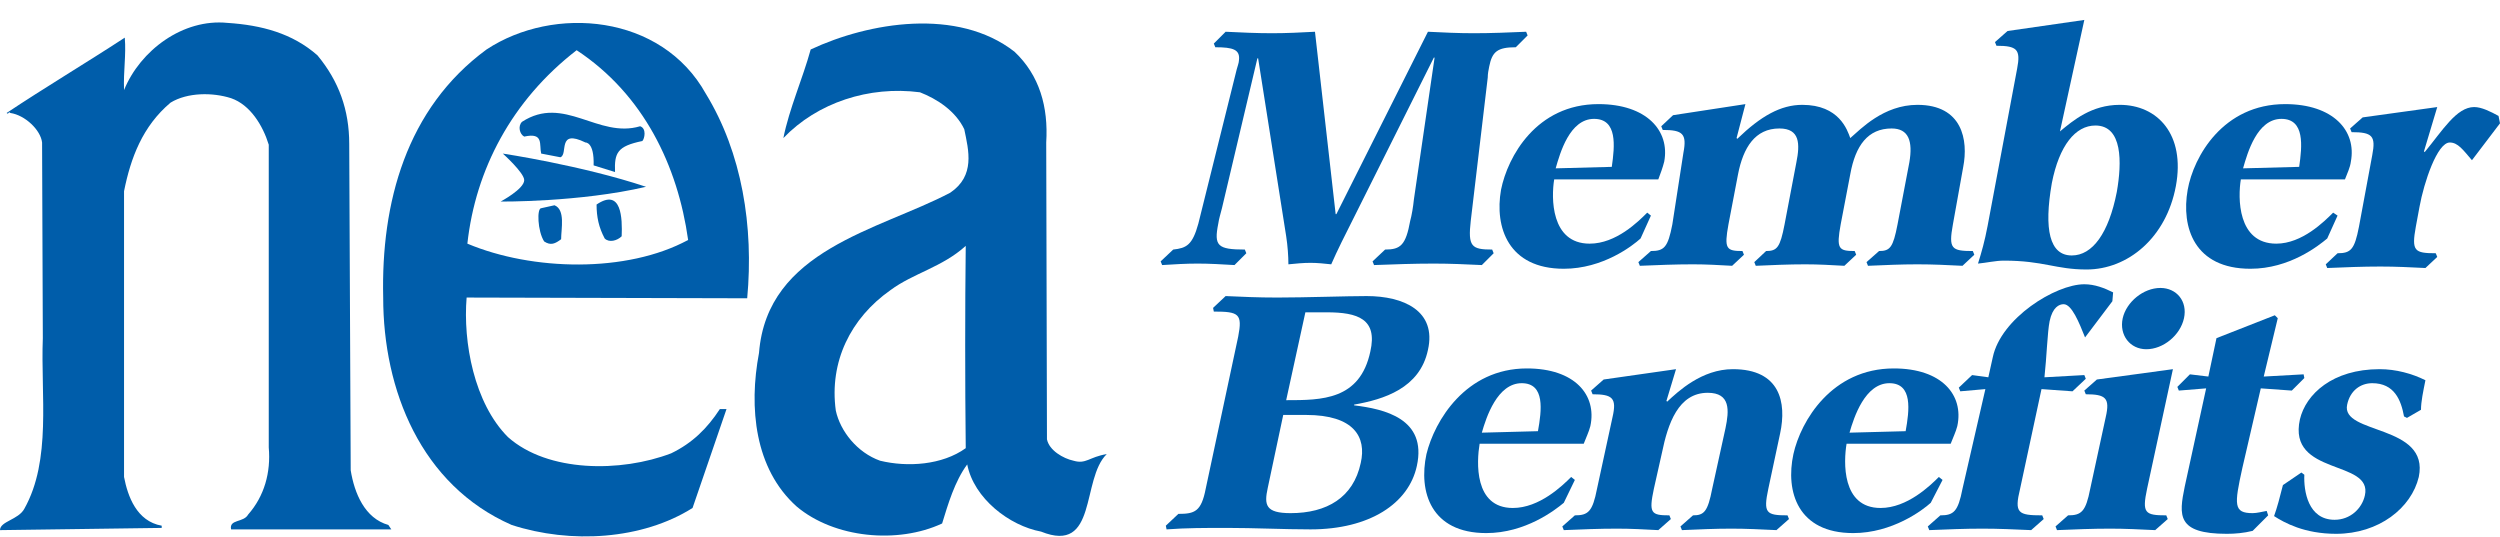
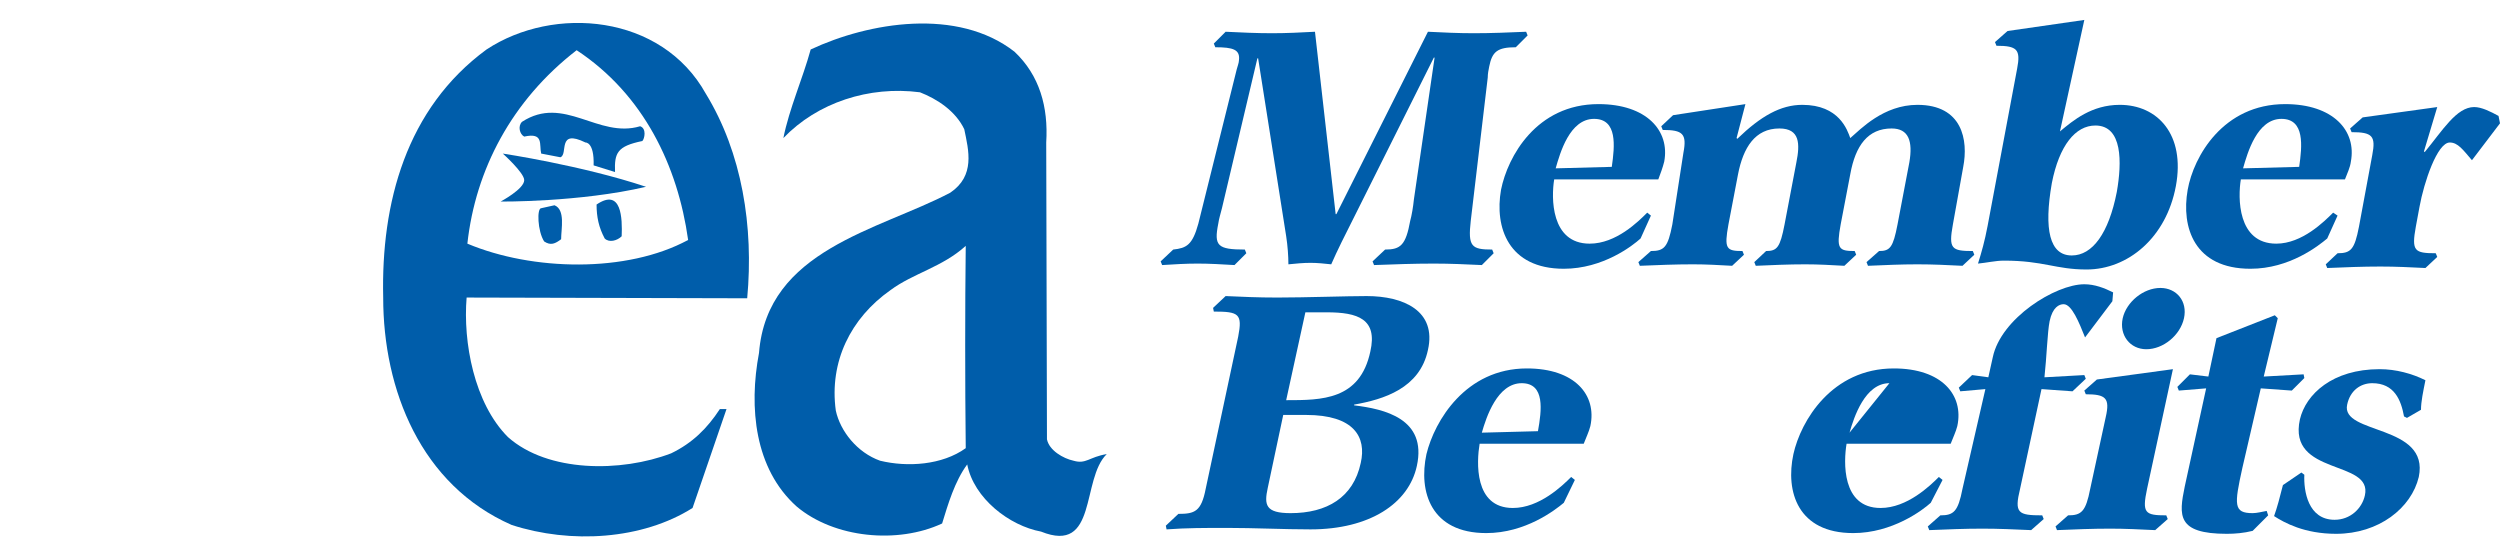
<svg xmlns="http://www.w3.org/2000/svg" version="1.1" id="Layer_1" x="0px" y="0px" viewBox="0 0 338.6 72.7" style="enable-background:new 0 0 338.6 72.7;" xml:space="preserve">
  <style type="text/css">
	.st0{fill:#005DAA;}
</style>
  <g>
    <path class="st0" d="M162.3,30.3c-0.8,2.9-1.6,3.3-3.4,3.5l-1.7,1.6l0.2,0.5c1.6-0.1,3.2-0.2,4.8-0.2s3.3,0.1,5,0.2l1.6-1.6   l-0.2-0.5c-3.7,0-4.2-0.5-3.6-3.5c0.1-0.7,0.3-1.3,0.5-2.1l4.8-20.3h0.1l3.8,24.1c0.2,1.3,0.3,2.7,0.3,3.8c1-0.1,2-0.2,3-0.2   c0.9,0,1.9,0.1,2.8,0.2c0.4-0.9,0.9-2,1.4-3l12.5-25h0.1L191.5,27c-0.1,1-0.3,2.2-0.5,2.9c-0.6,3.3-1.3,3.9-3.4,3.9l-1.7,1.6   l0.2,0.5c2.7-0.1,5.4-0.2,8.1-0.2c2.2,0,4.4,0.1,6.5,0.2l1.6-1.6l-0.2-0.5c-2.8,0-3.3-0.4-2.9-3.9l2.3-19.4c0-0.5,0.1-1,0.2-1.5   c0.4-2,1.1-2.6,3.6-2.6l1.6-1.6l-0.2-0.5c-2.3,0.1-4.7,0.2-7.1,0.2c-2.1,0-4.2-0.1-6.2-0.2L181,29h-0.1l-2.8-24.7   c-1.8,0.1-3.9,0.2-5.8,0.2c-2.1,0-4.3-0.1-6.3-0.2l-1.6,1.6l0.2,0.5c2.4,0,3.4,0.3,3.2,1.8c0,0.3-0.2,0.8-0.3,1.2L162.3,30.3z" />
    <path class="st0" d="M210.7,22.8c0.6-2.1,1.9-6.7,5.2-6.7c3.2,0,2.8,3.7,2.4,6.5L210.7,22.8z M223.6,29.2l-0.5-0.4   c-1.2,1.2-4.2,4.2-7.8,4.2c-5.3,0-5.2-6.3-4.8-8.7h14.1c0.3-0.8,0.6-1.6,0.8-2.4c0.8-4.2-2.4-7.8-8.9-7.8   c-8.4,0-12.3,7.1-13.2,11.6c-0.9,5.1,1,10.7,8.5,10.7c5.3,0,9.3-3.1,10.4-4.1L223.6,29.2z" />
    <path class="st0" d="M226.5,30.4c-0.6,3.1-1.1,3.6-2.9,3.6l-1.7,1.5l0.2,0.5c2.4-0.1,4.8-0.2,7.2-0.2c1.8,0,3.5,0.1,5.3,0.2   l1.6-1.5L236,34c-2.2,0-2.5-0.3-1.9-3.6l1.3-6.8c0.7-3.6,2.3-6.2,5.6-6.2c2.8,0,2.8,2.1,2.3,4.6l-1.6,8.4c-0.6,3.1-1,3.6-2.5,3.6   l-1.6,1.5l0.2,0.5c2.2-0.1,4.5-0.2,6.7-0.2c1.8,0,3.5,0.1,5.3,0.2l1.6-1.5l-0.2-0.5c-2.2,0-2.5-0.3-1.9-3.6l1.3-6.8   c0.7-3.9,2.4-6.2,5.6-6.2c2.3,0,2.9,1.7,2.4,4.6l-1.6,8.4c-0.6,3.1-1,3.6-2.5,3.6l-1.7,1.5L253,36c2.3-0.1,4.5-0.2,6.7-0.2   c2.1,0,4.1,0.1,6.1,0.2l1.6-1.5l-0.2-0.5c-2.9,0-3.3-0.3-2.7-3.6l1.4-7.8c0.7-3.6-0.1-8.4-6.2-8.4c-4.6,0-7.7,3.3-9.1,4.5   c-0.4-1.1-1.5-4.5-6.5-4.5c-2.9,0-5.6,1.5-8.8,4.6l-0.1-0.1l1.2-4.6l-9.8,1.5l-1.6,1.5l0.2,0.5c2.7,0,3.3,0.5,2.8,3.1L226.5,30.4z" />
    <path class="st0" d="M277.9,24.8c1-5.1,3.2-7.8,5.9-7.8c3.7,0,3.6,5,2.9,9c-1.1,5.6-3.3,8.6-6.1,8.6   C277.6,34.6,276.8,31.1,277.9,24.8 M269.2,30.6c-0.4,2.1-0.8,3.5-1.3,5.1c1.1-0.1,2.4-0.4,3.5-0.4c5.4,0,7,1.2,11.2,1.2   c5.6,0,10.8-4.3,12.1-11.3c1.3-7-2.5-11-7.6-11c-3.8,0-6.3,2.1-8.1,3.6l3.3-15.1l-10.4,1.5l-1.7,1.5l0.2,0.5c2.8,0,3.3,0.5,2.8,3.1   L269.2,30.6z" />
    <path class="st0" d="M303.8,22.8c0.6-2.1,1.9-6.7,5.2-6.7c3.2,0,2.8,3.7,2.4,6.5L303.8,22.8z M316.6,29.2l-0.6-0.4   c-1.2,1.2-4.2,4.2-7.7,4.2c-5.3,0-5.2-6.3-4.8-8.7h14.1c0.3-0.8,0.7-1.6,0.8-2.4c0.8-4.2-2.4-7.8-8.9-7.8   c-8.4,0-12.4,7.1-13.2,11.6c-0.9,5.1,0.9,10.7,8.5,10.7c5.3,0,9.2-3.1,10.4-4.1L316.6,29.2z" />
    <path class="st0" d="M319.5,30.7c-0.6,3.1-1.1,3.6-2.9,3.6l-1.6,1.5l0.2,0.5c2.4-0.1,4.8-0.2,7.2-0.2c2.1,0,4.1,0.1,6.1,0.2   l1.6-1.5l-0.2-0.5c-2.9,0-3.3-0.3-2.7-3.6l0.5-2.7c0.6-3.3,2.4-8.7,4.1-8.7c1.1,0,1.8,1,3,2.4l3.8-5l-0.2-1   c-1.1-0.6-2.3-1.2-3.3-1.2c-2.4,0-4.3,3.2-6.7,6.1l-0.1-0.1l1.8-6L320,15.9l-1.7,1.5l0.2,0.5c2.8,0,3.3,0.5,2.8,3.1L319.5,30.7z" />
    <path class="st0" d="M173.8,56.2h3.1c6.5,0,8.2,3,7.4,6.5c-1,4.7-4.6,6.8-9.5,6.8c-3.4,0-3.6-1.1-3.1-3.4L173.8,56.2z M176.8,42.3   h2.9c4.2,0,6.9,0.9,5.9,5.3c-1.4,6.6-6.6,6.6-11.4,6.6L176.8,42.3z M163.3,66.2c-0.6,3.1-1.5,3.4-3.7,3.4l-1.7,1.6l0.1,0.5   c2.7-0.2,5.2-0.2,8.2-0.2c3.7,0,7.7,0.2,11.3,0.2c8,0,13.3-3.5,14.4-8.6c1.4-6.4-4.4-7.7-8.5-8.2v-0.1c4-0.7,8.9-2.2,10-7.4   c1.2-5.3-3.3-7.3-8.3-7.3c-2.7,0-8.3,0.2-12.1,0.2c-2.7,0-4.7-0.1-7-0.2l-1.7,1.6l0.1,0.5c3.4,0,3.9,0.3,3.3,3.4L163.3,66.2z" />
    <path class="st0" d="M200.7,58.6c0.6-2.1,2.1-6.7,5.4-6.7c3.2,0,2.7,3.7,2.2,6.5L200.7,58.6z M213.3,65l-0.5-0.4   c-1.2,1.2-4.3,4.2-7.9,4.2c-5.3,0-4.9-6.3-4.5-8.7h14.1c0.3-0.8,0.7-1.6,0.9-2.4c0.9-4.2-2.1-7.8-8.6-7.8   c-8.3,0-12.5,7.1-13.6,11.6c-1.1,5.1,0.6,10.7,8.1,10.7c5.3,0,9.3-3.1,10.5-4.1L213.3,65z" />
-     <path class="st0" d="M216.3,66.2c-0.6,3.1-1.2,3.6-3,3.6l-1.7,1.5l0.2,0.5c2.4-0.1,4.8-0.2,7.2-0.2c1.9,0,3.7,0.1,5.6,0.2l1.7-1.5   l-0.2-0.5c-2.5,0-2.8-0.3-2.1-3.6l1.1-4.9c0.8-3.9,2.2-8.1,6.2-8.1c3.1,0,2.9,2.4,2.4,4.8l-1.8,8.2c-0.6,3.1-1.1,3.6-2.6,3.6   l-1.7,1.5l0.2,0.5c2.3-0.1,4.5-0.2,6.7-0.2c2,0,4,0.1,6.1,0.2l1.7-1.5l-0.2-0.5c-2.9,0-3.3-0.3-2.6-3.6l1.6-7.5   c0.9-4.2,0-8.7-6.4-8.7c-4.2,0-7.4,3-8.9,4.4l-0.1-0.1L227,50l-9.8,1.4l-1.7,1.5l0.2,0.5c2.7,0,3.3,0.5,2.7,3.1L216.3,66.2z" />
-     <path class="st0" d="M250.5,58.6c0.6-2.1,2.1-6.7,5.4-6.7c3.2,0,2.7,3.7,2.2,6.5L250.5,58.6z M263.1,65l-0.5-0.4   c-1.2,1.2-4.3,4.2-7.9,4.2c-5.3,0-5-6.3-4.6-8.7h14.1c0.3-0.8,0.7-1.6,0.9-2.4c0.9-4.2-2.1-7.8-8.6-7.8c-8.4,0-12.6,7.1-13.6,11.6   c-1.1,5.1,0.6,10.7,8.1,10.7c5.3,0,9.4-3.1,10.5-4.1L263.1,65z" />
+     <path class="st0" d="M250.5,58.6c0.6-2.1,2.1-6.7,5.4-6.7L250.5,58.6z M263.1,65l-0.5-0.4   c-1.2,1.2-4.3,4.2-7.9,4.2c-5.3,0-5-6.3-4.6-8.7h14.1c0.3-0.8,0.7-1.6,0.9-2.4c0.9-4.2-2.1-7.8-8.6-7.8c-8.4,0-12.6,7.1-13.6,11.6   c-1.1,5.1,0.6,10.7,8.1,10.7c5.3,0,9.4-3.1,10.5-4.1L263.1,65z" />
    <path class="st0" d="M265.8,66.2c-0.6,3.1-1.2,3.6-3,3.6l-1.7,1.5l0.2,0.5c2.4-0.1,4.8-0.2,7.2-0.2c2.2,0,4.3,0.1,6.6,0.2l1.7-1.5   l-0.2-0.5c-3.3,0-3.8-0.3-3-3.6l2.9-13.5l4.2,0.3l1.8-1.7l-0.2-0.5l-5.4,0.3c0.3-2.7,0.4-6.1,0.7-7.6c0.4-1.9,1.3-2.3,1.9-2.3   c1.1,0,2.1,2.5,2.9,4.5l3.7-4.9l0.1-1.2c-1.2-0.6-2.5-1.1-3.9-1.1c-3.9,0-11.3,4.6-12.4,9.9l-0.6,2.7l-2.2-0.3l-1.8,1.7l0.2,0.5   l3.4-0.3L265.8,66.2z" />
    <path class="st0" d="M290.7,47.3c2.3,0,4.6-1.9,5.1-4.2s-1-4.1-3.2-4.1c-2.3,0-4.6,1.9-5.1,4.1C287,45.4,288.5,47.3,290.7,47.3    M283.1,66.2c-0.6,3.1-1.2,3.6-3,3.6l-1.7,1.5l0.2,0.5c2.4-0.1,4.8-0.2,7.2-0.2c2,0,4,0.1,6.1,0.2l1.7-1.5l-0.2-0.5   c-2.9,0-3.3-0.3-2.6-3.6l3.5-16.2L284,51.4l-1.7,1.5l0.2,0.5c2.7,0,3.3,0.5,2.7,3.1L283.1,66.2z" />
    <path class="st0" d="M307.2,69.8l-0.2-0.6c-0.6,0.1-1.3,0.3-1.9,0.3c-2.6,0-2.5-1.1-1.4-6.1l2.5-10.8l4.2,0.3l1.7-1.7l-0.1-0.5   l-5.4,0.3l1.9-7.9l-0.4-0.4l-7.9,3.1l-1.1,5.2l-2.5-0.3l-1.7,1.7l0.2,0.5l3.7-0.3l-2.9,13.3c-0.8,3.9-1.1,6.4,5.7,6.4   c1.1,0,2.3-0.1,3.5-0.4L307.2,69.8z" />
    <path class="st0" d="M326,56.6l1.9-1.1c0-1.1,0.3-2.5,0.6-4c-1.8-0.9-4-1.5-6.2-1.5c-6.4,0-10,3.4-10.8,6.8   c-1.7,7.7,9.9,5.4,8.8,10.3c-0.4,1.8-2,3.3-4.1,3.3c-3.6,0-4.2-3.9-4.1-6.1l-0.4-0.3l-2.5,1.7c-0.4,1.6-0.8,3.1-1.2,4.2   c1.4,0.9,4.1,2.4,8.4,2.4c5.8,0,10.2-3.5,11.2-7.7c1.5-7.2-10.6-5.7-9.7-9.8c0.4-1.9,1.8-2.9,3.4-2.9c3,0,3.9,2.3,4.3,4.5L326,56.6   z" />
    <path class="st0" d="M78.1,6.8c9.1,6,13.7,15.7,15.1,25.7C84.9,37,72.1,36.7,63.3,33C64.4,23,69.3,13.6,78.1,6.8 M101.2,40.4   c0.9-9.7-0.7-19.7-5.6-27.7c-6-10.8-20.6-12-29.7-6c-10.9,8-14.3,20.8-14,33.6c0,12.5,5.1,25.4,17.4,30.8c8,2.6,17.7,2,24.5-2.3   l4.6-13.4h-0.9c-1.7,2.6-3.7,4.6-6.6,6C84.1,64,74.2,64,68.8,59.2c-4.6-4.6-6.1-12.9-5.6-18.9L101.2,40.4z" />
-     <path class="st0" d="M30.8,3.1c-6-0.6-11.8,3.7-14,9.1c-0.1-2.6,0.3-4.7,0.1-7.1C11.7,8.5,6,11.9,0.9,15.3c0.3,0.3,0.2-0.3,0.5,0   c2,0.3,4.1,2.3,4.3,4l0.1,26.5C5.5,53.5,7,62.3,3.3,68.9C2.5,70.4,0,70.6,0,71.8l21.9-0.3v-0.3c-3.4-0.6-4.6-4-5.1-6.6V25.9   c0.9-4.5,2.5-8.8,6.3-12c2.3-1.4,5.7-1.4,8.2-0.6c2.6,0.9,4.3,3.7,5.1,6.3v41c0.3,3.4-0.6,6.6-2.8,9.1c-0.6,1.1-2.6,0.6-2.3,2H53   l-0.4-0.6c-3.2-0.9-4.6-4.3-5.1-7.4l-0.2-44.2c0-4.6-1.4-8.5-4.3-12C39.6,4.5,35.4,3.4,30.8,3.1" />
    <path class="st0" d="M73.3,28.2c-0.6,0-0.5,3.1,0.4,4.5c0.9,0.6,1.5,0.3,2.3-0.3c0-1.4,0.6-4-0.9-4.6L73.3,28.2z" />
    <path class="st0" d="M75.9,21.3c1.1-0.4-0.5-3.9,3.4-2c0,0,1.2-0.1,1.1,3.1l2.9,0.9c-0.1-2.6,0.3-3.5,3.7-4.2   c0.3-0.3,0.6-1.7-0.3-2c-5.7,1.7-10.3-4.3-16-0.6c-0.6,0.6-0.3,1.7,0.3,2c2.7-0.6,2,1.1,2.3,2.3L75.9,21.3z" />
    <path class="st0" d="M68.1,20.8c0,0,2.9,2.6,2.9,3.6c0,1.2-3.2,2.9-3.2,2.9s10.7,0.1,19.7-2C78.8,22.4,68.1,20.8,68.1,20.8" />
    <path class="st0" d="M80.8,27.7c0,1.7,0.3,3.1,1.1,4.6c0.6,0.6,1.7,0.3,2.3-0.3C84.3,29.6,84.2,25.4,80.8,27.7" />
    <path class="st0" d="M130.8,60.7c-3.2,2.3-7.9,2.6-11.6,1.7c-3.1-1.1-5.4-4-6-6.8c-0.9-6.6,2-12.5,7.4-16.3c3.1-2.3,7-3.1,10.2-6   C130.7,41.7,130.7,51.7,130.8,60.7 M145.4,62.4c-1.4-0.3-3.3-1.4-3.6-2.9l-0.1-40.2c0.3-4.8-0.9-9.1-4.3-12.3   c-7.7-6-19.7-4-27.6-0.3c-1.1,4-2.9,8-3.7,12c4.6-4.8,11.6-7.1,18.5-6.2c2.3,0.9,4.8,2.5,6,5c0.6,2.9,1.5,6.3-1.9,8.6   c-9.7,5.1-24.8,7.7-25.9,21.7c-1.4,7.4-0.6,15.7,5.1,20.8c5.1,4.3,13.7,5.1,19.7,2.3c0.8-2.6,1.7-5.7,3.4-8c0.9,4.6,5.7,8.3,10,9.1   c7.7,3.1,5.4-7.1,8.9-10.5C147.5,61.9,147.1,62.9,145.4,62.4" />
  </g>
</svg>